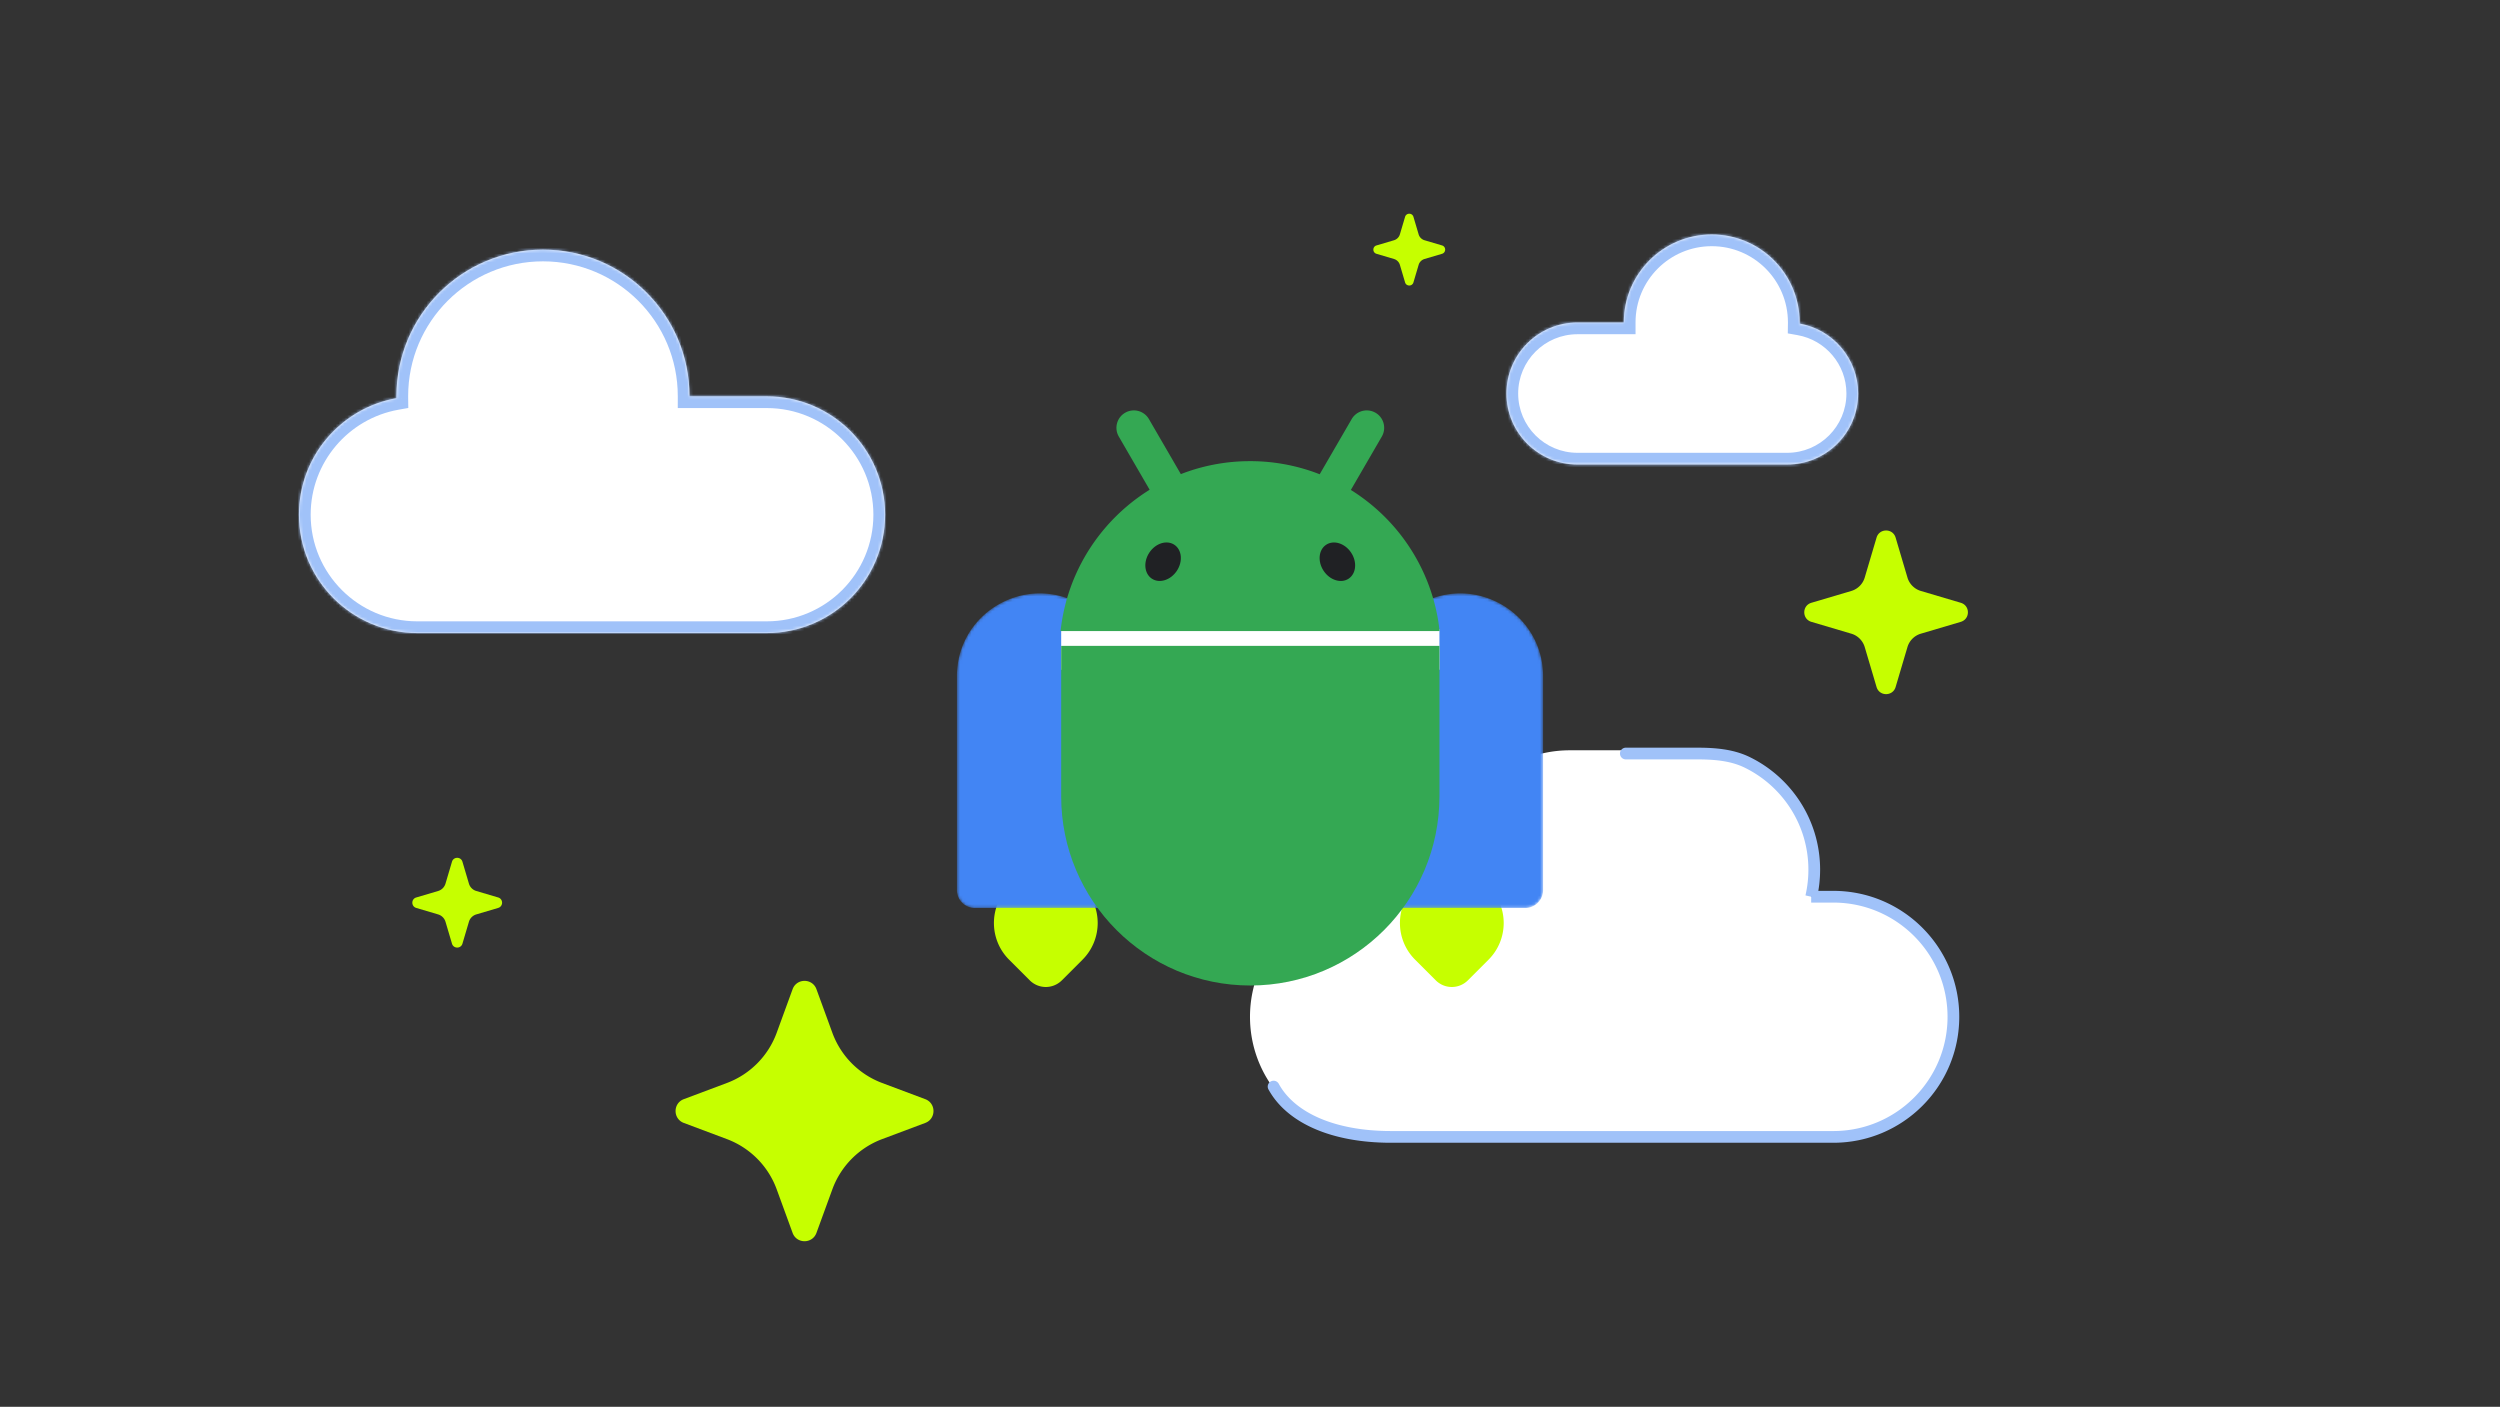
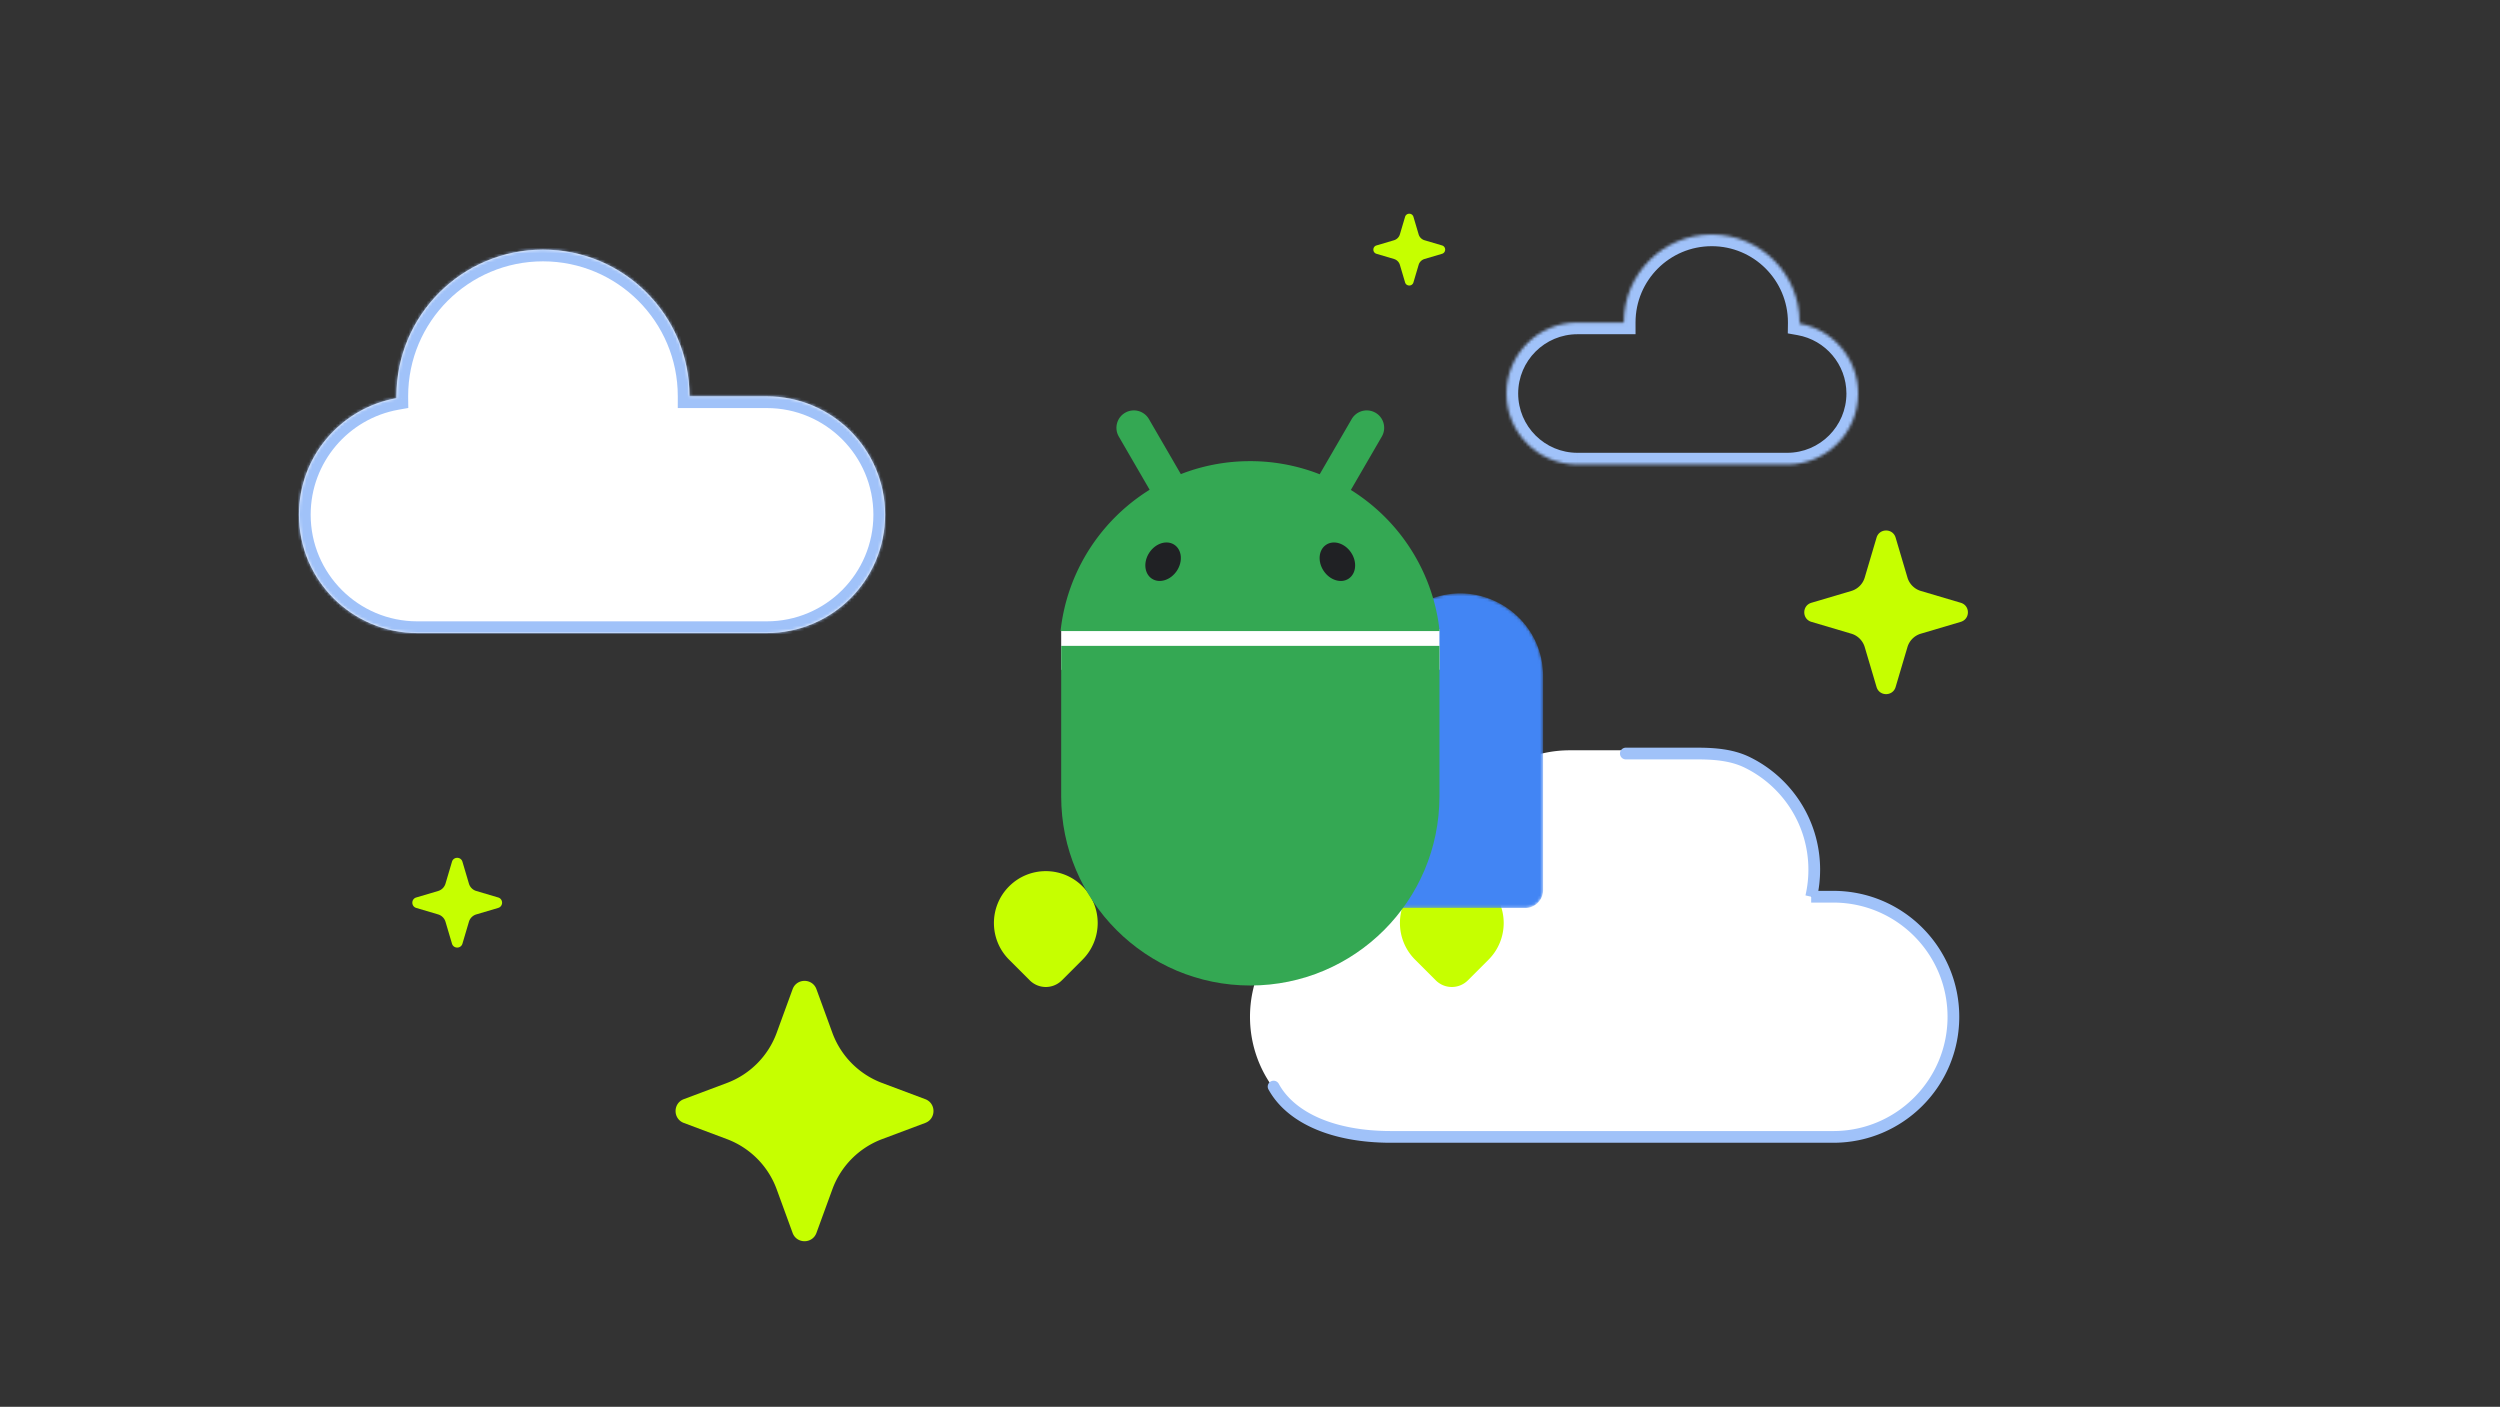
<svg xmlns="http://www.w3.org/2000/svg" width="853" height="480" fill="none">
  <rect width="100%" height="100%" fill="#333333" stroke="none" />
  <mask id="a" fill="#fff">
    <path fill-rule="evenodd" d="M554.043 110.036V110c0-16.569 13.432-30 30-30 16.569 0 30 13.431 30 30l-.002.411C625.386 112.429 634 122.342 634 134.267c0 13.382-10.849 24.231-24.231 24.231h-71.538c-13.382 0-24.231-10.849-24.231-24.231 0-13.382 10.849-24.231 24.231-24.231h15.812Z" clip-rule="evenodd" />
  </mask>
-   <path fill="#fff" fill-rule="evenodd" d="M554.043 110.036V110c0-16.569 13.432-30 30-30 16.569 0 30 13.431 30 30l-.002.411C625.386 112.429 634 122.342 634 134.267c0 13.382-10.849 24.231-24.231 24.231h-71.538c-13.382 0-24.231-10.849-24.231-24.231 0-13.382 10.849-24.231 24.231-24.231h15.812Z" clip-rule="evenodd" />
  <path fill="#A0C2F9" d="m554.043 110.036 4-.005.005 4.005h-4.005v-4Zm59.998.375-.701 3.939-3.345-.595.046-3.397 4 .053ZM558.043 110v.031l-8 .01V110h8Zm26-26c-14.359 0-26 11.64-26 26h-8c0-18.778 15.223-34 34-34v8Zm26 26c0-14.36-11.64-26-26-26v-8c18.778 0 34 15.222 34 34h-8Zm-.002.358c.002-.119.002-.238.002-.358h8l-.003.465-7.999-.107ZM630 134.267c0-9.952-7.19-18.233-16.66-19.917l1.401-7.877C627.962 108.825 638 120.369 638 134.267h-8Zm-20.231 20.231c11.173 0 20.231-9.058 20.231-20.231h8c0 15.591-12.639 28.231-28.231 28.231v-8Zm-71.538 0h71.538v8h-71.538v-8ZM518 134.267c0 11.173 9.058 20.231 20.231 20.231v8c-15.592 0-28.231-12.64-28.231-28.231h8Zm20.231-20.231c-11.173 0-20.231 9.058-20.231 20.231h-8c0-15.591 12.639-28.231 28.231-28.231v8Zm15.812 0h-15.812v-8h15.812v8Z" mask="url(#a)" />
  <mask id="b" fill="#fff">
    <path fill-rule="evenodd" d="M235.261 135.23v-.06c0-27.614-22.386-50-50-50s-50 22.386-50 50c0 .229.002.457.005.686C116.357 139.219 102 155.74 102 175.615 102 197.919 120.081 216 142.385 216h119.23C283.919 216 302 197.919 302 175.615s-18.081-40.385-40.385-40.385h-26.354Z" clip-rule="evenodd" />
  </mask>
  <path fill="#fff" fill-rule="evenodd" d="M235.261 135.23v-.06c0-27.614-22.386-50-50-50s-50 22.386-50 50c0 .229.002.457.005.686C116.357 139.219 102 155.74 102 175.615 102 197.919 120.081 216 142.385 216h119.23C283.919 216 302 197.919 302 175.615s-18.081-40.385-40.385-40.385h-26.354Z" clip-rule="evenodd" />
  <path fill="#A0C2F9" d="m235.261 135.23-4-.006-.006 4.006h4.006v-4Zm-99.995.626.7 3.938 3.345-.595-.046-3.397-3.999.054Zm95.995-.686v.054l8 .012v-.066h-8Zm-46-46c25.405 0 46 20.595 46 46h8c0-29.823-24.176-54-54-54v8Zm-46 46c0-25.405 20.595-46 46-46v-8c-29.823 0-54 24.177-54 54h8Zm.004.632c-.002-.21-.004-.421-.004-.632h-8c0 .247.002.493.005.739l7.999-.107ZM106 175.615c0-17.902 12.933-32.792 29.966-35.821l-1.401-7.877C113.781 135.614 98 153.767 98 175.615h8ZM142.385 212C122.29 212 106 195.71 106 175.615h-8C98 200.128 117.872 220 142.385 220v-8Zm119.23 0h-119.23v8h119.23v-8ZM298 175.615C298 195.71 281.71 212 261.615 212v8C286.128 220 306 200.128 306 175.615h-8Zm-36.385-36.385c20.095 0 36.385 16.29 36.385 36.385h8c0-24.513-19.872-44.385-44.385-44.385v8Zm-26.354 0h26.354v-8h-26.354v8Z" mask="url(#b)" />
  <path fill="#fff" d="M535.602 256c-22.497 0-40.735 18.238-40.735 40.736 0 3.172.362 6.26 1.048 9.223h-28.441c-22.629 0-40.974 18.345-40.974 40.975 0 22.629 18.345 40.974 40.974 40.974h158.043c22.629 0 40.974-18.345 40.974-40.974 0-22.63-18.344-40.975-40.974-40.975h-7.552a40.854 40.854 0 0 0 1.049-9.223c0-22.498-18.238-40.736-40.736-40.736h-42.676Z" />
  <path stroke="#A0C2F9" stroke-linecap="round" stroke-width="4" d="M434.549 370.741c5.723 10.492 20.03 17.17 40.061 17.17h150.916c22.629 0 40.974-18.345 40.974-40.975 0-22.629-18.345-40.974-40.974-40.974h-7.552a40.86 40.86 0 0 0 1.049-9.223c0-16.101-9.341-30.019-22.898-36.633-5.334-2.603-11.392-3.003-17.327-3.003h-24.065" />
  <path fill="#C6FF00" d="M344.313 302.417c6.913-6.913 18.121-6.913 25.034 0s6.913 18.122 0 25.035l-7.041 7.041a7.743 7.743 0 0 1-10.952 0l-7.041-7.041c-6.913-6.913-6.913-18.122 0-25.035ZM507.877 302.417c-6.913-6.913-18.121-6.913-25.034 0s-6.913 18.122 0 25.035l7.041 7.041a7.744 7.744 0 0 0 10.953 0l7.04-7.041c6.913-6.913 6.913-18.122 0-25.035Z" />
  <mask id="c" width="64" height="108" x="326" y="202" maskUnits="userSpaceOnUse" style="mask-type:alpha">
-     <path fill="#4285F4" d="M326.503 230.735c0-21.577 23.225-35.178 42.044-24.62a28.232 28.232 0 0 1 14.321 22.287l6.203 74.802a6.089 6.089 0 0 1-6.068 6.592h-50.411a6.089 6.089 0 0 1-6.089-6.088v-72.973Z" />
-   </mask>
+     </mask>
  <g mask="url(#c)">
    <path fill="#4285F4" d="M326.503 230.735c0-21.577 23.225-35.178 42.044-24.62a28.232 28.232 0 0 1 14.321 22.287l6.203 74.802a6.089 6.089 0 0 1-6.068 6.592h-50.411a6.089 6.089 0 0 1-6.089-6.088v-72.973Z" />
  </g>
  <mask id="d" width="64" height="108" x="463" y="202" maskUnits="userSpaceOnUse" style="mask-type:alpha">
    <path fill="#4285F4" d="M526.501 230.735c0-21.577-23.226-35.178-42.044-24.62a28.23 28.23 0 0 0-14.321 22.287l-6.203 74.802a6.088 6.088 0 0 0 6.068 6.592h50.411a6.089 6.089 0 0 0 6.089-6.089v-72.972Z" />
  </mask>
  <g mask="url(#d)">
    <path fill="#4285F4" d="M526.501 230.735c0-21.577-23.226-35.178-42.044-24.62a28.23 28.23 0 0 0-14.321 22.287l-6.203 74.802a6.088 6.088 0 0 0 6.068 6.592h50.411a6.089 6.089 0 0 0 6.089-6.089v-72.972Z" />
  </g>
  <path fill="#fff" d="M362.076 228.463s25.091 16.925 64.532 16.925c39.441 0 64.532-16.925 64.532-16.925v-13.634l-17.347-18.169-47.185 17.441-47.185-17.441-17.347 18.169v13.634Z" />
  <path fill="#34A853" d="M490.823 212.46a63.86 63.86 0 0 0-1.113-5.595 64.672 64.672 0 0 0-5.476-14.522 65.036 65.036 0 0 0-15.24-19.225 65.201 65.201 0 0 0-8.081-5.948c.025-.041.047-.085.072-.126 1.305-2.253 2.612-4.503 3.917-6.755l3.828-6.598c.917-1.578 1.834-3.16 2.747-4.739a5.946 5.946 0 0 0 .334-5.293 5.881 5.881 0 0 0-2.435-2.794 6 6 0 0 0-3.649-.804 5.944 5.944 0 0 0-4.53 2.927c-.917 1.579-1.834 3.16-2.748 4.739l-3.828 6.597c-1.304 2.253-2.612 4.503-3.916 6.755-.142.246-.287.492-.429.741-.198-.079-.394-.158-.592-.233a64.889 64.889 0 0 0-23.823-4.238 64.902 64.902 0 0 0-20.722 3.595c-.753.261-1.496.539-2.234.828-.132-.23-.267-.46-.4-.69-1.304-2.252-2.612-4.502-3.916-6.755l-3.828-6.597c-.917-1.579-1.834-3.16-2.748-4.739a5.935 5.935 0 0 0-5.649-2.936 5.916 5.916 0 0 0-2.53.813 5.915 5.915 0 0 0-2.703 3.579 5.946 5.946 0 0 0 .602 4.509l2.747 4.738 3.828 6.598c1.305 2.252 2.612 4.502 3.916 6.755l.032.056a65.396 65.396 0 0 0-7.499 5.429 65.355 65.355 0 0 0-4.086 3.734 65.368 65.368 0 0 0-7.127 8.39 64.475 64.475 0 0 0-4.72 7.694 64.676 64.676 0 0 0-6.462 19.329c-.044.262-.085.526-.126.788a64.82 64.82 0 0 0-.372 2.845h129.321a64.82 64.82 0 0 0-.372-2.845l.01-.007Z" />
  <path fill="#202124" d="M460.157 197.439c2.588-1.721 2.964-5.704.84-8.895-2.124-3.192-5.943-4.383-8.53-2.662-2.587 1.722-2.963 5.705-.84 8.896 2.124 3.192 5.943 4.383 8.53 2.661ZM401.534 194.773c2.124-3.192 1.748-7.174-.84-8.896-2.587-1.722-6.406-.53-8.53 2.661-2.123 3.192-1.747 7.175.84 8.896 2.587 1.722 6.406.53 8.53-2.661Z" />
  <path fill="#34A853" d="M362.076 220.364H491.14v51.361c0 35.64-28.892 64.531-64.532 64.531s-64.532-28.891-64.532-64.531v-51.361Z" />
  <path fill="#C6FF00" d="M270.433 337.519c1.386-3.796 6.756-3.796 8.142 0l5.421 14.853a28.889 28.889 0 0 0 16.989 17.142l14.706 5.518c3.748 1.406 3.748 6.708 0 8.114l-14.706 5.518a28.889 28.889 0 0 0-16.989 17.142l-5.421 14.853c-1.386 3.797-6.756 3.797-8.142 0l-5.421-14.853a28.891 28.891 0 0 0-16.989-17.142l-14.706-5.518c-3.748-1.406-3.748-6.708 0-8.114l14.706-5.518a28.891 28.891 0 0 0 16.989-17.142l5.421-14.853ZM640.281 183.434c.96-3.238 5.546-3.238 6.505 0l4.036 13.622a6.785 6.785 0 0 0 4.578 4.578l13.622 4.036c3.238.959 3.238 5.545 0 6.505l-13.622 4.036a6.784 6.784 0 0 0-4.578 4.577l-4.036 13.623c-.959 3.238-5.545 3.238-6.505 0l-4.036-13.623a6.782 6.782 0 0 0-4.577-4.577l-13.623-4.036c-3.238-.96-3.238-5.546 0-6.505l13.623-4.036a6.784 6.784 0 0 0 4.577-4.578l4.036-13.622ZM154.216 294.021c.526-1.776 3.042-1.776 3.568 0l2.213 7.472a3.722 3.722 0 0 0 2.511 2.511l7.471 2.213c1.776.526 1.776 3.042 0 3.568l-7.471 2.214a3.72 3.72 0 0 0-2.511 2.51l-2.213 7.472c-.526 1.776-3.042 1.776-3.568 0l-2.213-7.472a3.72 3.72 0 0 0-2.511-2.51l-7.471-2.214c-1.776-.526-1.776-3.042 0-3.568l7.471-2.213a3.722 3.722 0 0 0 2.511-2.511l2.213-7.472ZM479.413 73.986c.421-1.42 2.433-1.42 2.854 0l1.771 5.977a2.976 2.976 0 0 0 2.008 2.009l5.977 1.77c1.421.422 1.421 2.434 0 2.855l-5.977 1.771a2.976 2.976 0 0 0-2.008 2.009l-1.771 5.977c-.421 1.42-2.433 1.42-2.854 0l-1.771-5.977a2.976 2.976 0 0 0-2.009-2.009l-5.977-1.771c-1.42-.42-1.42-2.433 0-2.854l5.977-1.771a2.976 2.976 0 0 0 2.009-2.009l1.771-5.977Z" />
</svg>